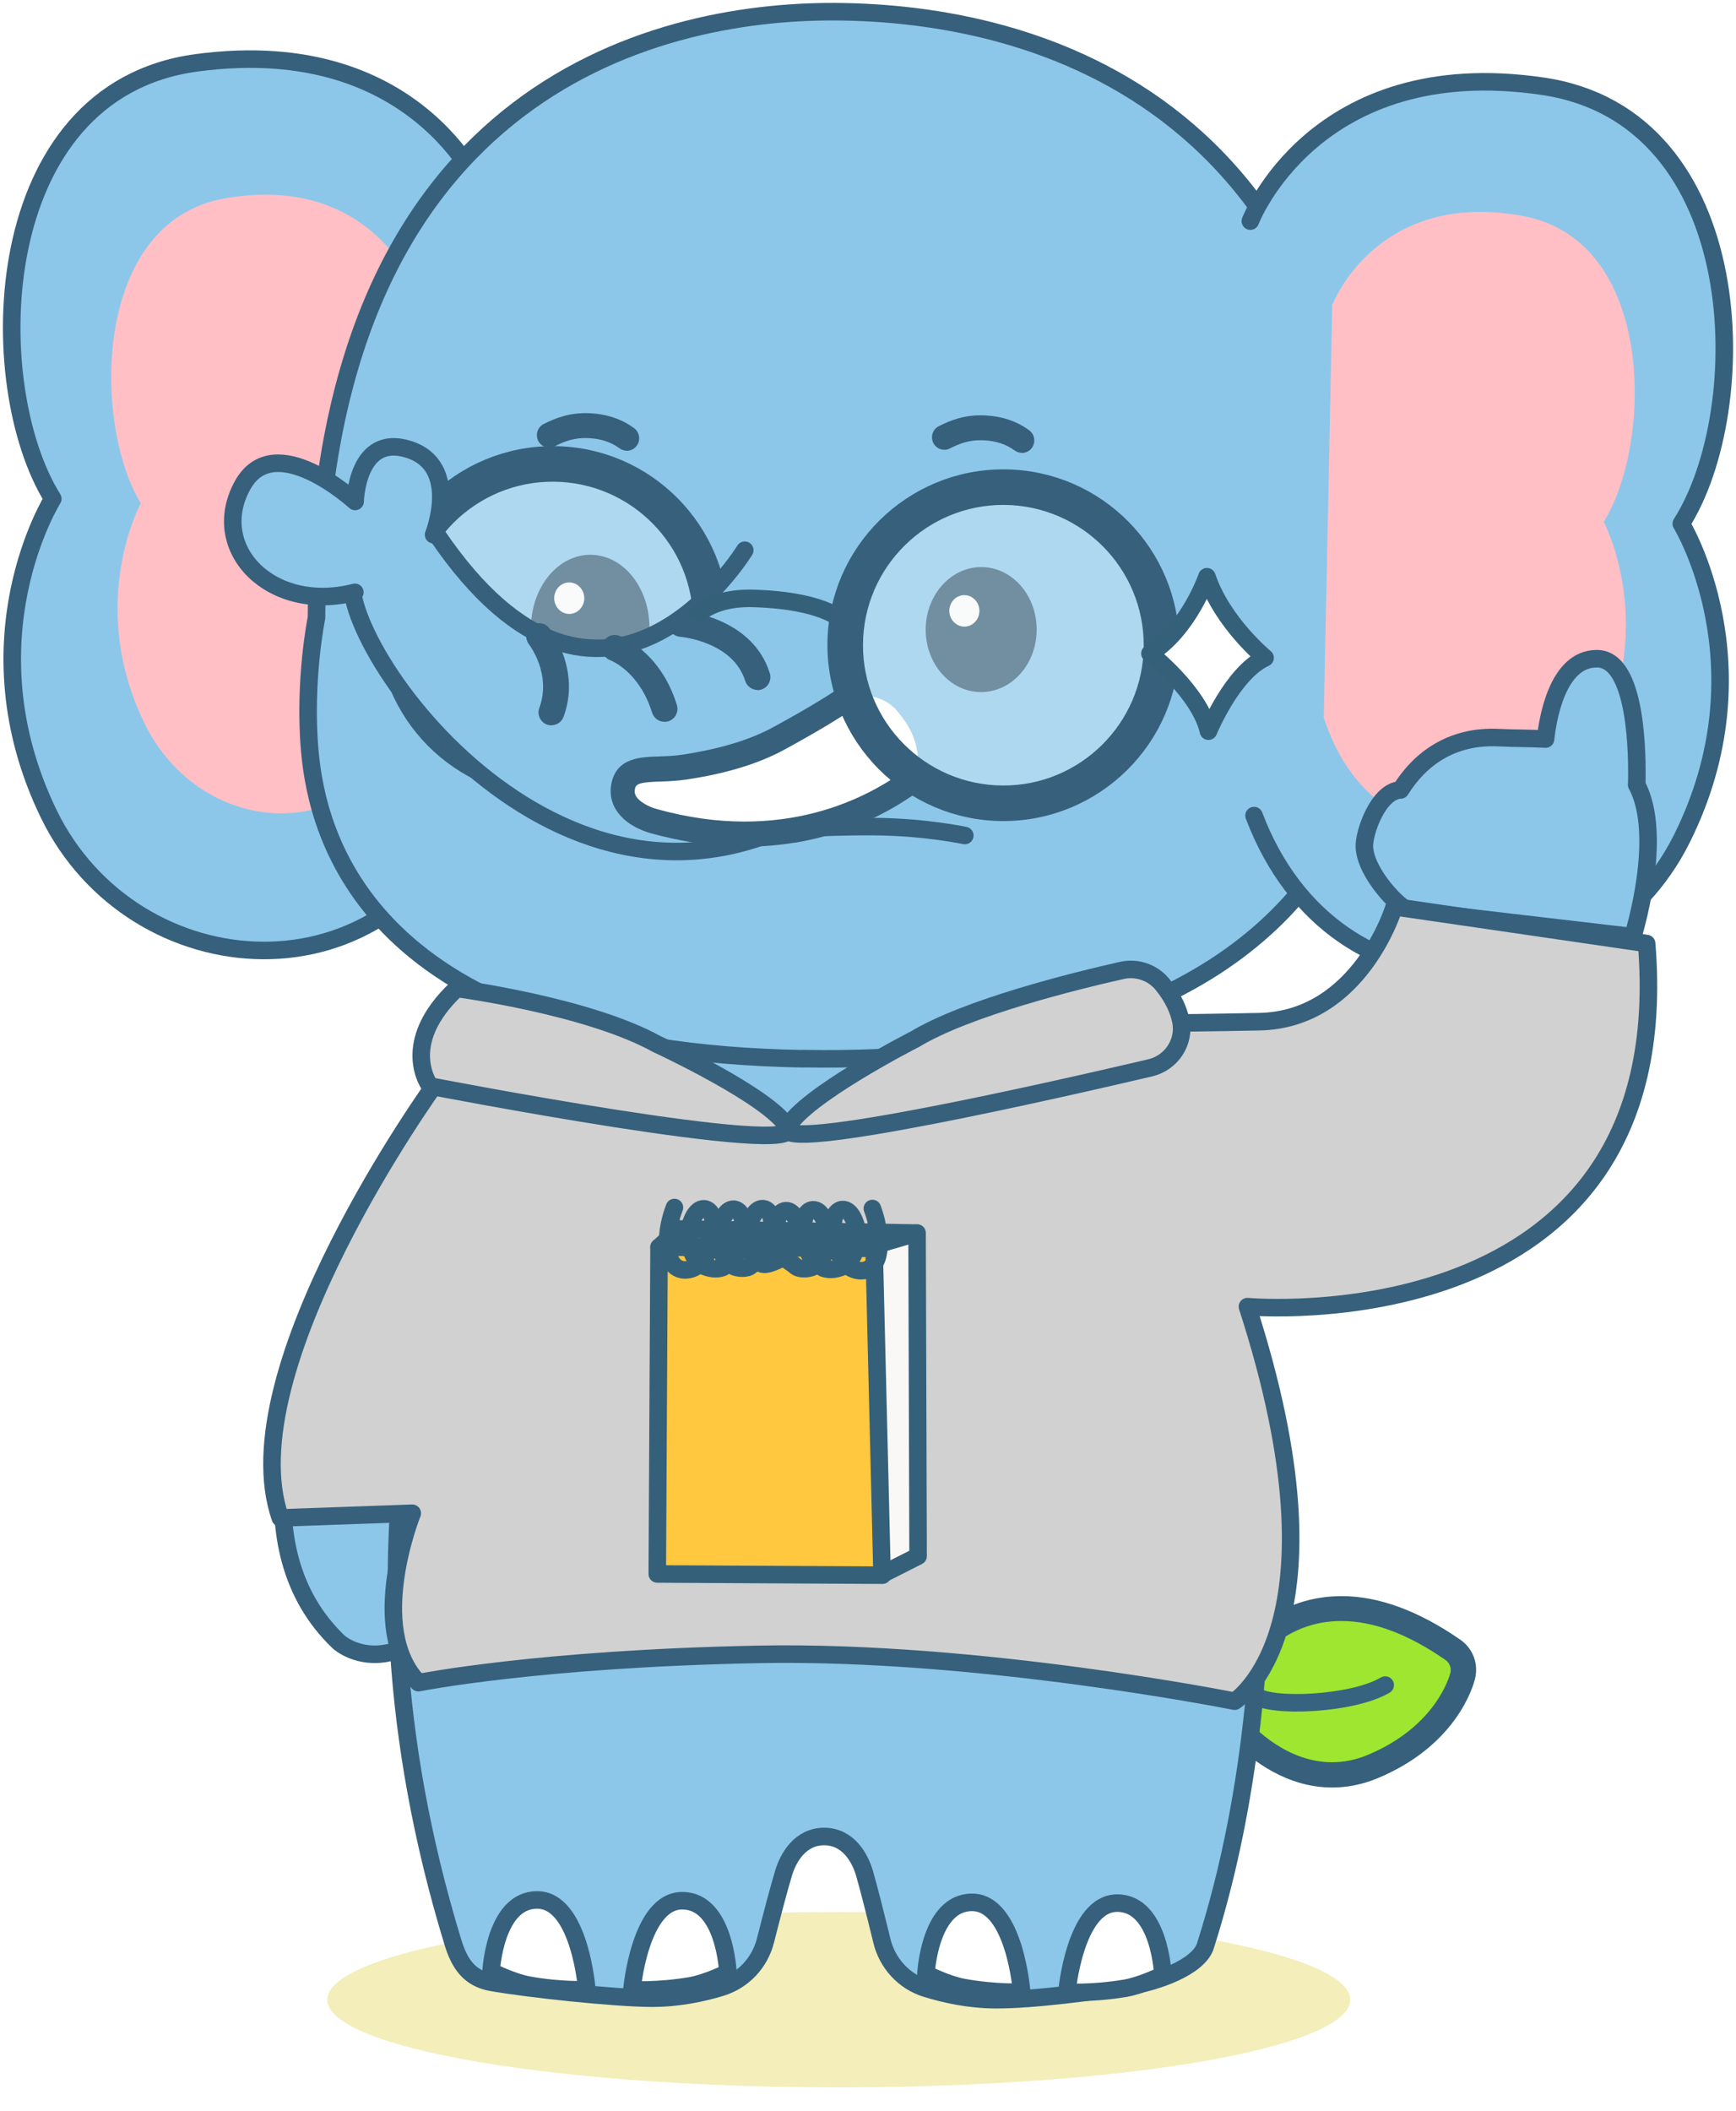
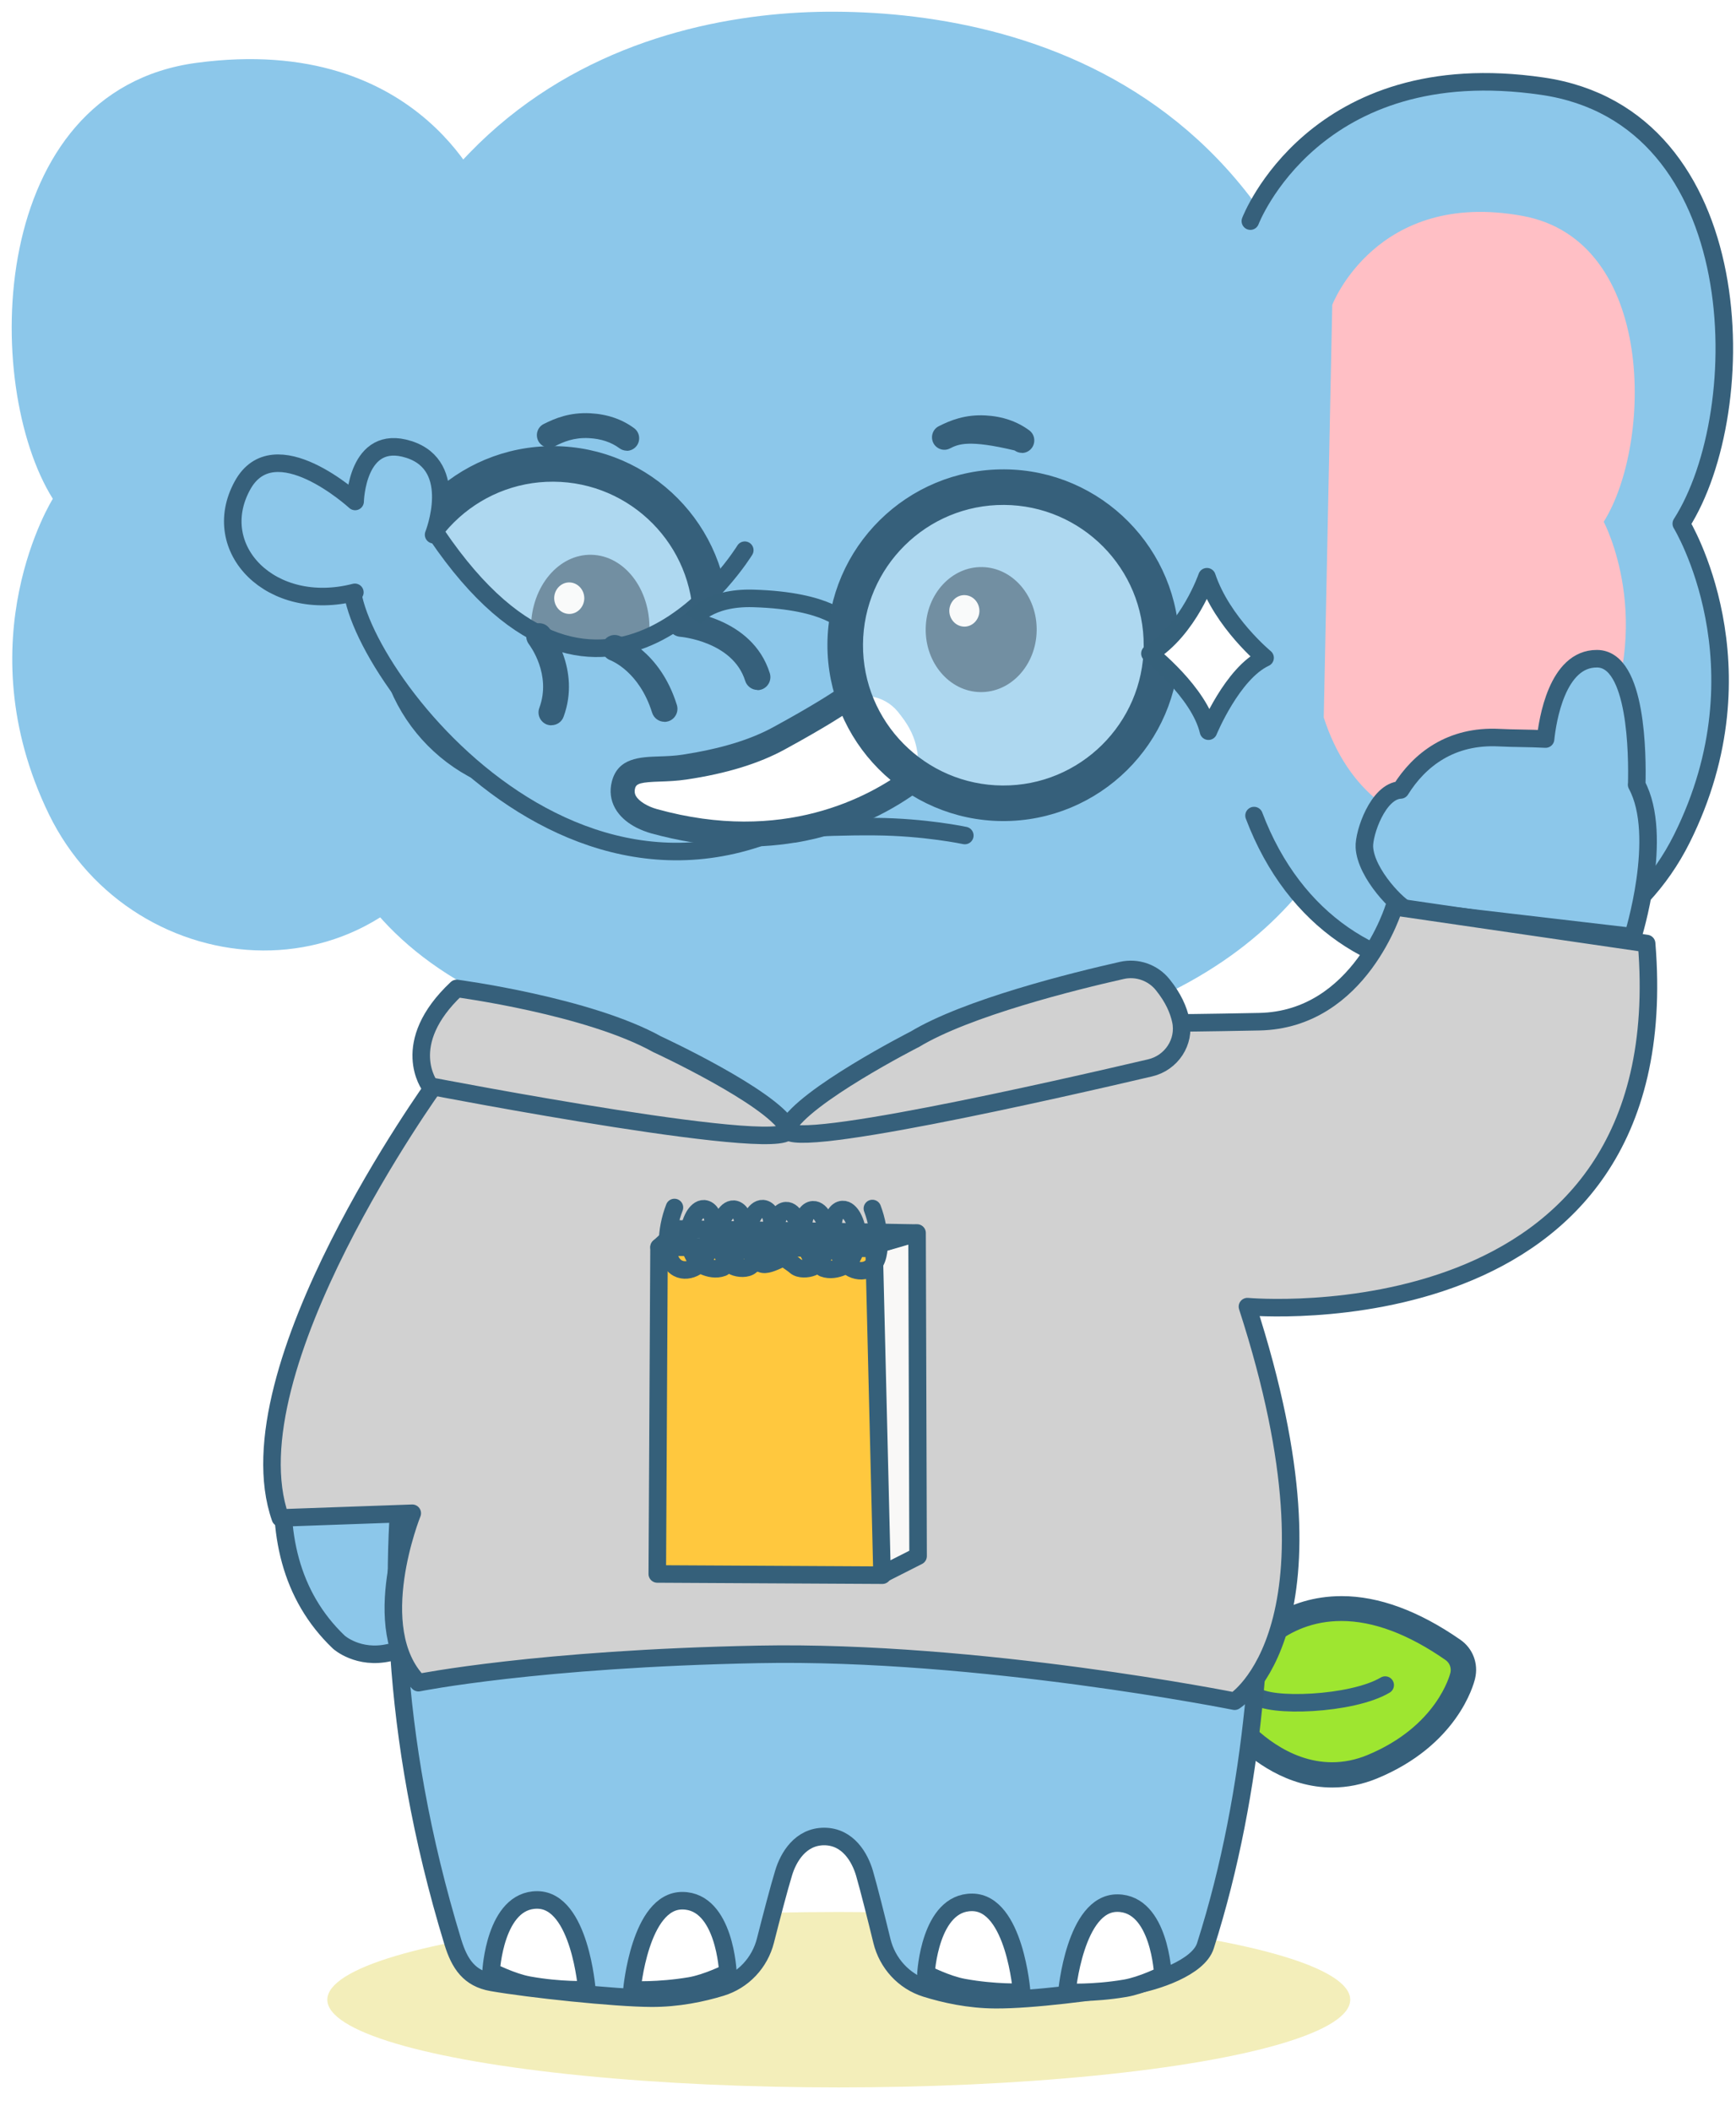
<svg xmlns="http://www.w3.org/2000/svg" width="297" height="361" viewBox="0 0 297 361" fill="none">
  <g filter="url(#filter0_f_53_1152)">
    <ellipse cx="143.5" cy="342" rx="87.5" ry="15" fill="#F3EEBA" />
  </g>
  <path d="M227.905 303.539C220.324 303.539 214.567 298.59 211.831 295.682C210.636 295.834 209.463 295.92 208.29 295.92C195.279 295.92 187.741 286.283 187.415 285.871C186.264 284.373 186.264 282.289 187.415 280.77L191.325 275.734C192.107 274.714 193.345 274.128 194.627 274.128C194.67 274.128 194.844 274.128 194.888 274.128C196.343 274.236 197.581 275.018 198.276 276.255C198.428 276.537 202.164 282.897 211.831 284.872C214.307 281.161 219.868 275.061 229.512 275.061C235.399 275.061 241.807 277.427 248.562 282.116C249.974 283.092 250.647 284.807 250.235 286.5C249.974 287.564 247.433 296.897 234.704 302.128C232.488 303.04 230.185 303.517 227.883 303.517L227.905 303.539Z" fill="#9EE630" />
  <path d="M194.627 276.276C194.627 276.276 194.735 276.276 194.779 276.276C195.452 276.32 196.06 276.71 196.386 277.318C196.582 277.665 201.165 285.479 212.873 287.259C214.632 284.22 219.737 277.231 229.49 277.231C234.942 277.231 240.938 279.467 247.324 283.917C247.997 284.394 248.323 285.241 248.149 286.044C248.062 286.413 245.847 295.247 233.9 300.174C231.945 300.977 229.925 301.39 227.905 301.39C220.345 301.39 214.698 295.768 212.656 293.38C211.2 293.641 209.723 293.771 208.29 293.771C196.364 293.771 189.413 284.958 189.131 284.568C188.566 283.83 188.566 282.81 189.131 282.093L193.041 277.058C193.432 276.558 194.018 276.276 194.648 276.276M194.648 271.979C192.715 271.979 190.847 272.89 189.652 274.431L185.742 279.467C183.983 281.746 183.983 284.915 185.742 287.194C186.09 287.628 194.257 298.069 208.311 298.069C209.224 298.069 210.136 298.025 211.048 297.938C214.263 301.129 220.193 305.709 227.926 305.709C230.511 305.709 233.074 305.188 235.572 304.168C249.279 298.524 252.103 288.214 252.363 287.064C252.971 284.503 251.972 281.898 249.822 280.422C242.719 275.495 235.876 272.977 229.555 272.977C219.933 272.977 214.024 278.447 210.961 282.506C203.337 280.465 200.296 275.451 200.166 275.213C199.145 273.389 197.255 272.196 195.148 272.044C194.931 272.044 194.8 272.044 194.67 272.044L194.648 271.979Z" fill="#36607B" />
  <path d="M214.761 289.928C216.933 292.077 231.292 291.577 236.983 288.191" stroke="#36637F" stroke-width="3" stroke-linecap="round" stroke-linejoin="round" />
  <path d="M78.155 212.72C78.155 212.72 55.391 259.865 77.482 332.166C78.633 335.9 80.305 338.374 84.172 339.047C90.537 340.154 105.134 341.717 111.433 341.738C115.973 341.76 120.143 340.87 123.358 339.893C127.138 338.743 130.005 335.683 130.961 331.862C131.96 327.934 133.263 322.941 134.067 320.315C134.871 317.645 136.934 314.085 141.018 314.085C145.102 314.107 147.122 317.71 147.904 320.38C148.664 323.006 149.924 328.02 150.88 331.949C151.814 335.769 154.638 338.873 158.395 340.045C161.589 341.044 165.759 341.977 170.299 341.999C176.598 342.042 187.459 340.61 193.845 339.568C197.712 338.938 205.054 336.507 206.227 332.774C223.496 278.64 212.179 218.038 212.179 218.038C297.415 226.004 246.629 145.238 236.333 164.773C226.037 184.286 190.109 174.649 190.109 174.649L89.298 170.438C89.298 170.438 24.459 248.882 57.975 280.854C57.975 280.854 61.299 283.85 66.599 282.634" fill="#8CC7EA" />
  <path d="M78.155 212.72C78.155 212.72 55.391 259.865 77.482 332.166C78.633 335.9 80.305 338.374 84.172 339.047C90.537 340.154 105.134 341.717 111.433 341.738C115.973 341.76 120.143 340.87 123.358 339.893C127.138 338.743 130.005 335.683 130.961 331.862C131.96 327.934 133.263 322.941 134.067 320.315C134.871 317.645 136.934 314.085 141.018 314.085C145.102 314.107 147.122 317.71 147.904 320.38C148.664 323.006 149.924 328.02 150.88 331.949C151.814 335.769 154.638 338.873 158.395 340.045C161.589 341.044 165.759 341.977 170.299 341.999C176.598 342.042 187.459 340.61 193.845 339.568C197.712 338.938 205.054 336.507 206.227 332.774C223.496 278.64 212.179 218.038 212.179 218.038C297.415 226.004 246.629 145.238 236.333 164.773C226.037 184.286 190.109 174.649 190.109 174.649L89.298 170.438C89.298 170.438 24.459 248.882 57.975 280.854C57.975 280.854 61.299 283.85 66.599 282.634" stroke="#36607B" stroke-width="3" stroke-linecap="round" stroke-linejoin="round" />
  <path d="M84.019 337.136C84.019 337.136 84.649 324.894 91.926 324.938C99.224 324.981 100.397 340.283 100.397 340.283C100.397 340.283 95.966 340.501 90.449 339.502C87.56 338.981 84.019 337.158 84.019 337.158" fill="white" />
  <path d="M84.019 337.136C84.019 337.136 84.649 324.894 91.926 324.938C99.224 324.981 100.397 340.283 100.397 340.283C100.397 340.283 95.966 340.501 90.449 339.502C87.56 338.981 84.019 337.158 84.019 337.158" stroke="#36607B" stroke-width="3" stroke-linecap="round" stroke-linejoin="round" />
  <path d="M124.53 337.354C124.53 337.354 124.03 325.112 116.753 325.068C109.476 325.025 108.108 340.306 108.108 340.306C108.108 340.306 112.539 340.566 118.078 339.633C120.989 339.134 124.53 337.354 124.53 337.354Z" fill="white" stroke="#36607B" stroke-width="3" stroke-linecap="round" stroke-linejoin="round" />
  <path d="M158.415 337.549C158.415 337.549 159.045 325.307 166.322 325.351C173.62 325.394 174.793 340.697 174.793 340.697C174.793 340.697 170.362 340.914 164.845 339.915C161.956 339.394 158.415 337.571 158.415 337.571" fill="white" />
  <path d="M158.415 337.549C158.415 337.549 159.045 325.307 166.322 325.351C173.62 325.394 174.793 340.697 174.793 340.697C174.793 340.697 170.362 340.914 164.845 339.915C161.956 339.394 158.415 337.571 158.415 337.571" stroke="#36607B" stroke-width="3" stroke-linecap="round" stroke-linejoin="round" />
  <path d="M198.95 337.764C198.95 337.764 198.45 325.522 191.173 325.479C183.896 325.435 182.528 340.716 182.528 340.716C182.528 340.716 186.959 340.976 192.498 340.043C195.409 339.544 198.95 337.764 198.95 337.764Z" fill="white" stroke="#36607B" stroke-width="3" stroke-linecap="round" stroke-linejoin="round" />
  <path d="M251.972 141.936C251.972 141.936 249.626 150.987 268.632 151.096C287.661 151.204 280.102 137.183 280.102 137.183" fill="#8CC7EA" />
  <path d="M251.972 141.936C251.972 141.936 249.626 150.987 268.632 151.096C287.661 151.204 280.102 137.183 280.102 137.183" stroke="#36607B" stroke-width="3" stroke-miterlimit="10" />
  <path d="M251.972 141.936C251.972 141.936 249.626 150.987 268.632 151.096C287.661 151.204 280.102 137.183 280.102 137.183" fill="#8CC7EA" />
  <path d="M251.972 141.936C251.972 141.936 249.626 150.987 268.632 151.096C287.661 151.204 280.102 137.183 280.102 137.183" stroke="#36607B" stroke-width="3" stroke-linecap="round" stroke-linejoin="round" />
  <path d="M83.324 34.386C83.324 34.386 72.702 5.496 33.602 10.749C-2.217 15.567 -3.129 65.838 9.035 85.308C9.035 85.308 -6.105 109.401 8.34 139.202C22.806 168.983 67.184 172.759 81.564 136.033" fill="#8CC7EA" />
-   <path d="M83.324 34.386C83.324 34.386 72.702 5.496 33.602 10.749C-2.217 15.567 -3.129 65.838 9.035 85.308C9.035 85.308 -6.105 109.401 8.34 139.202C22.806 168.983 67.184 172.759 81.564 136.033" stroke="#36607B" stroke-width="3" stroke-linecap="round" stroke-linejoin="round" />
-   <path d="M70.943 49.473C70.943 49.473 63.601 29.591 38.556 33.91C15.617 37.86 15.921 72.763 24.089 86.069C24.089 86.069 14.792 103.042 24.61 123.489C34.428 143.936 63.036 145.802 71.616 120.081" fill="#FFBFC5" />
  <path d="M137.324 181.051C204.336 182.245 226.406 153.811 232.879 133.472C237.723 118.278 234.16 107.512 234.16 107.512C234.638 16.978 176.771 2.175 142.907 2.002C111.41 1.828 54.629 16.002 54.151 105.624C54.151 105.624 51.936 116.434 53 128.437C54.26 142.545 62.536 179.749 137.324 181.073" fill="#8CC7EA" />
-   <path d="M137.324 181.051C204.336 182.245 226.406 153.811 232.879 133.472C237.723 118.278 234.16 107.512 234.16 107.512C234.638 16.978 176.771 2.175 142.907 2.002C111.41 1.828 54.629 16.002 54.151 105.624C54.151 105.624 51.936 116.434 53 128.437C54.26 142.545 62.536 179.749 137.324 181.073" stroke="#36607B" stroke-width="3" stroke-linecap="round" stroke-linejoin="round" />
  <path d="M177.357 107.88C177.248 113.784 172.904 118.473 167.669 118.364C162.434 118.256 158.263 113.372 158.372 107.468C158.48 101.564 162.825 96.876 168.06 96.984C173.295 97.093 177.465 101.977 177.357 107.88Z" fill="#36607B" />
-   <path d="M174.838 77.45C174.403 77.45 173.969 77.32 173.578 77.037C172.188 75.996 170.428 75.41 168.343 75.301C165.736 75.171 163.977 75.952 162.522 76.69C161.479 77.233 160.197 76.799 159.676 75.757C159.155 74.693 159.567 73.413 160.61 72.892C162.587 71.893 165.085 70.873 168.56 71.047C171.493 71.199 174.012 72.067 176.098 73.608C177.032 74.303 177.227 75.648 176.532 76.603C176.119 77.168 175.468 77.472 174.816 77.472" fill="#36607B" />
+   <path d="M174.838 77.45C174.403 77.45 173.969 77.32 173.578 77.037C165.736 75.171 163.977 75.952 162.522 76.69C161.479 77.233 160.197 76.799 159.676 75.757C159.155 74.693 159.567 73.413 160.61 72.892C162.587 71.893 165.085 70.873 168.56 71.047C171.493 71.199 174.012 72.067 176.098 73.608C177.032 74.303 177.227 75.648 176.532 76.603C176.119 77.168 175.468 77.472 174.816 77.472" fill="#36607B" />
  <path d="M167.56 104.582C167.495 106.058 166.301 107.23 164.889 107.165C163.477 107.1 162.369 105.863 162.412 104.365C162.478 102.889 163.672 101.717 165.084 101.782C166.496 101.847 167.604 103.084 167.56 104.582Z" fill="#F7F8F8" />
  <path d="M111.105 107.645C110.975 114.569 106.348 120.061 100.744 119.93C95.14 119.8 90.708 114.092 90.839 107.168C90.969 100.243 95.596 94.752 101.2 94.882C106.804 95.012 111.236 100.721 111.105 107.645Z" fill="#36607B" />
  <path d="M107.239 77.08C106.805 77.08 106.37 76.95 105.979 76.667C104.589 75.626 102.83 75.04 100.744 74.931C98.138 74.801 96.378 75.582 94.923 76.32C93.88 76.863 92.599 76.429 92.077 75.387C91.556 74.323 91.969 73.043 93.011 72.522C94.988 71.523 97.486 70.503 100.962 70.677C103.894 70.829 106.414 71.697 108.499 73.238C109.433 73.933 109.629 75.278 108.934 76.233C108.521 76.798 107.869 77.102 107.217 77.102" fill="#36607B" />
  <path d="M99.962 102.412C99.897 103.888 98.702 105.06 97.29 104.995C95.879 104.93 94.771 103.693 94.814 102.195C94.879 100.719 96.074 99.547 97.486 99.612C98.898 99.677 100.006 100.914 99.962 102.412Z" fill="#F7F8F8" />
  <path d="M213.915 37.815C213.915 37.815 224.863 9.033 263.897 14.742C299.651 19.951 300.02 70.221 287.639 89.561C287.639 89.561 302.518 113.828 287.726 143.456C272.933 173.084 228.512 176.361 214.545 139.484" fill="#8CC7EA" />
  <path d="M213.915 37.815C213.915 37.815 224.863 9.033 263.897 14.742C299.651 19.951 300.02 70.221 287.639 89.561C287.639 89.561 302.518 113.828 287.726 143.456C272.933 173.084 228.512 176.361 214.545 139.484" stroke="#36607B" stroke-width="3" stroke-linecap="round" stroke-linejoin="round" />
  <path d="M227.927 52.143C227.927 52.143 235.486 32.347 260.488 36.927C283.382 41.116 282.687 76.019 274.368 89.237C274.368 89.237 283.491 106.32 273.434 126.636C263.398 146.974 234.769 148.515 226.471 122.707" fill="#FFBFC5" />
  <path d="M130.96 142.133C130.96 142.133 139.67 141.287 149.706 141.373C158.286 141.439 165.063 142.893 165.063 142.893" fill="#8CC7EA" />
  <path d="M130.96 142.133C130.96 142.133 139.67 141.287 149.706 141.373C158.286 141.439 165.063 142.893 165.063 142.893" stroke="#36607B" stroke-width="3" stroke-linecap="round" stroke-linejoin="round" />
  <g opacity="0.3">
    <path d="M121.619 106.515C121.532 121.448 109.368 133.495 94.423 133.408C79.478 133.321 67.423 121.166 67.51 106.233C67.597 91.299 79.783 79.252 94.706 79.339C109.65 79.426 121.706 91.581 121.619 106.515Z" fill="white" />
  </g>
  <path d="M94.402 134.95C78.632 134.863 65.881 121.97 65.968 106.212C66.055 90.454 78.958 77.712 94.728 77.799C110.498 77.886 123.249 90.779 123.162 106.537C123.075 122.296 110.172 135.037 94.402 134.95ZM94.706 80.882C80.63 80.795 69.14 92.168 69.053 106.234C68.966 120.299 80.348 131.781 94.424 131.868C108.5 131.955 119.99 120.581 120.077 106.516C120.164 92.451 108.782 80.968 94.706 80.882Z" fill="#36607B" stroke="#36607B" stroke-width="3" stroke-miterlimit="10" />
  <path d="M127.419 94.1C127.419 94.1 103.286 133.561 74.722 91.43C73.766 90.041 71.942 89.629 70.508 90.497L61.515 95.75C60.103 96.596 60.103 98.289 60.169 99.961C60.69 115.545 103.677 171.546 149.641 131.434" fill="#8CC7EA" />
  <path d="M127.419 94.1C127.419 94.1 103.286 133.561 74.722 91.43C73.766 90.041 71.942 89.629 70.508 90.497L61.515 95.75C60.103 96.596 60.103 98.289 60.169 99.961C60.69 115.545 103.677 171.546 149.641 131.434" stroke="#36607B" stroke-width="3" stroke-linecap="round" stroke-linejoin="round" />
  <path d="M116.515 106.667C116.515 106.667 127.007 107.448 129.592 115.762L116.515 106.667Z" fill="#8CC7EA" />
  <path d="M116.515 106.667C116.515 106.667 127.007 107.448 129.592 115.762" stroke="#36607B" stroke-width="3" stroke-miterlimit="10" />
  <path d="M129.592 117.998C128.658 117.998 127.789 117.39 127.485 116.435C125.378 109.685 116.428 108.903 116.342 108.903C115.125 108.795 114.213 107.731 114.3 106.516C114.387 105.3 115.451 104.367 116.667 104.475C117.167 104.519 128.68 105.496 131.699 115.133C132.068 116.305 131.416 117.564 130.243 117.933C130.026 117.998 129.787 118.041 129.57 118.041" fill="#36607B" />
  <path d="M105.154 110.811C105.154 110.811 111.084 112.894 113.669 121.208L105.154 110.811Z" fill="#8CC7EA" />
  <path d="M105.154 110.811C105.154 110.811 111.084 112.894 113.669 121.208" stroke="#36607B" stroke-width="3" stroke-miterlimit="10" />
  <path d="M113.669 123.443C112.735 123.443 111.866 122.836 111.562 121.881C109.368 114.848 104.611 113.003 104.416 112.916C103.286 112.482 102.678 111.223 103.091 110.073C103.503 108.922 104.741 108.315 105.893 108.727C106.175 108.835 112.909 111.267 115.798 120.557C116.167 121.729 115.515 122.988 114.342 123.357C114.125 123.422 113.886 123.465 113.669 123.465" fill="#36607B" />
-   <path d="M92.23 108.816C92.23 108.816 96.921 114.807 94.337 121.818L92.23 108.816Z" fill="#8CC7EA" />
  <path d="M92.23 108.816C92.23 108.816 96.921 114.807 94.337 121.818" stroke="#36607B" stroke-width="3" stroke-miterlimit="10" />
  <path d="M94.337 124.052C94.076 124.052 93.838 124.009 93.577 123.922C92.426 123.488 91.839 122.207 92.274 121.057C94.381 115.326 90.644 110.399 90.492 110.182C89.754 109.205 89.906 107.816 90.883 107.057C91.839 106.297 93.229 106.471 93.968 107.426C94.185 107.708 99.398 114.48 96.422 122.576C96.097 123.488 95.249 124.03 94.337 124.03" fill="#36607B" />
  <path d="M74.18 91.45C74.18 91.45 78.872 79.707 69.944 76.864C61.017 74.02 60.756 85.763 60.756 85.763C60.756 85.763 46.919 73.066 41.467 83.05C35.559 93.859 46.398 104.994 60.712 101.304" fill="#8CC7EA" />
  <path d="M74.18 91.45C74.18 91.45 78.872 79.707 69.944 76.864C61.017 74.02 60.756 85.763 60.756 85.763C60.756 85.763 46.919 73.066 41.467 83.05C35.559 93.859 46.398 104.994 60.712 101.304" stroke="#36607B" stroke-width="3" stroke-linecap="round" stroke-linejoin="round" />
  <path d="M118.599 105.861C118.599 105.861 121.184 102.106 128.895 102.345C141.95 102.736 144.709 106.643 144.709 106.643" stroke="#35607A" stroke-width="3" stroke-miterlimit="10" />
  <path d="M156.94 128.526C157.265 130.87 156.288 133.171 154.42 134.538C147.99 139.248 133.98 146.585 111.91 140.442C109.412 139.747 105.785 137.75 106.675 134.234C107.588 130.653 112.041 131.955 117.123 131.174C122.988 130.262 128.593 128.808 133.284 126.246C138.367 123.468 141.647 121.515 143.733 120.212C146.947 118.194 151.183 118.758 153.616 121.732C153.964 122.166 154.333 122.643 154.702 123.164C156.092 125.139 156.701 126.984 156.918 128.526" fill="white" />
  <path d="M136.021 144.105C129.07 145.255 120.838 145.125 111.389 142.52C110.064 142.151 106.784 141.001 105.241 138.244C104.46 136.855 104.264 135.271 104.677 133.664C105.719 129.606 109.477 129.475 112.801 129.367C114.082 129.323 115.429 129.28 116.798 129.063C123.227 128.064 128.31 126.545 132.307 124.353C139.193 120.598 142.169 118.622 143.95 117.429C144.124 117.32 144.276 117.212 144.428 117.103C145.514 116.387 146.991 116.886 147.447 118.167V118.21C147.816 119.165 147.49 120.229 146.665 120.75C146.513 120.836 146.383 120.945 146.209 121.053C144.362 122.291 141.3 124.331 134.262 128.173C129.852 130.582 124.313 132.297 117.449 133.317C115.842 133.556 114.321 133.621 112.974 133.664C109.629 133.773 108.869 133.99 108.652 134.815C108.521 135.314 108.565 135.705 108.782 136.117C109.282 137.007 110.737 137.919 112.388 138.375C133.936 144.365 148.685 136.356 155.245 131.407C156.136 130.734 157.374 130.93 158.069 131.819C158.829 132.796 158.655 134.185 157.678 134.923C153.442 138.114 146.1 142.455 136 144.127" fill="#36607B" />
  <g opacity="0.3">
    <path d="M198.732 110.487C198.645 125.421 186.48 137.467 171.536 137.381C156.591 137.294 144.536 125.139 144.623 110.205C144.709 95.272 156.895 83.225 171.818 83.312C186.763 83.399 198.797 95.554 198.732 110.487Z" fill="white" />
  </g>
  <path d="M171.514 138.923C155.744 138.836 142.994 125.943 143.059 110.185C143.146 94.426 156.048 81.685 171.819 81.772C187.589 81.859 200.339 94.752 200.252 110.51C200.166 126.268 187.263 139.01 171.493 138.923M171.797 84.854C157.721 84.767 146.23 96.141 146.143 110.206C146.056 124.271 157.439 135.754 171.514 135.841C185.59 135.927 197.081 124.554 197.168 110.488C197.255 96.423 185.873 84.941 171.797 84.854Z" fill="#36607B" />
  <path d="M171.514 138.923C155.744 138.836 142.994 125.943 143.059 110.185C143.146 94.426 156.048 81.685 171.819 81.772C187.589 81.859 200.339 94.752 200.252 110.51C200.166 126.268 187.263 139.01 171.493 138.923M171.797 84.854C157.721 84.767 146.23 96.141 146.143 110.206C146.056 124.271 157.439 135.754 171.514 135.841C185.59 135.927 197.081 124.554 197.168 110.488C197.255 96.423 185.873 84.941 171.797 84.854Z" stroke="#36607B" stroke-width="3" stroke-miterlimit="10" />
  <path d="M196.733 111.766C196.733 111.766 205.183 118.386 206.747 125.05C206.747 125.05 210.831 115.108 216.435 112.504C216.435 112.504 209.115 106.47 206.486 98.634C206.486 98.634 203.38 107.663 196.733 111.766Z" fill="white" />
  <path d="M196.733 111.766C196.733 111.766 205.183 118.386 206.747 125.05C206.747 125.05 210.831 115.108 216.435 112.504C216.435 112.504 209.115 106.47 206.486 98.634C206.486 98.634 203.38 107.663 196.733 111.766Z" stroke="#35607A" stroke-width="3" stroke-linecap="round" stroke-linejoin="round" />
  <path d="M280.016 134.168C280.147 129.284 280.081 112.679 273.217 112.657C266.375 112.614 264.746 123.25 264.42 126.397C261.64 126.245 258.903 126.288 256.492 126.158C248.237 125.724 242.828 129.935 239.614 135.101C235.747 135.275 233.293 142.524 233.423 144.89C233.662 149.47 239.418 155.287 240.96 155.7L279.343 160.193C279.343 160.193 284.773 142.98 279.995 134.189" fill="#8CC7EA" />
  <path d="M280.016 134.168C280.147 129.284 280.081 112.679 273.217 112.657C266.375 112.614 264.746 123.25 264.42 126.397C261.64 126.245 258.903 126.288 256.492 126.158C248.237 125.724 242.828 129.935 239.614 135.101C235.747 135.275 233.293 142.524 233.423 144.89C233.662 149.47 239.418 155.287 240.96 155.7L279.343 160.193C279.343 160.193 284.773 142.98 279.995 134.189" stroke="#36607B" stroke-width="3" stroke-linecap="round" stroke-linejoin="round" />
  <path d="M74.484 185.372C74.484 185.372 39.077 234.297 47.961 259.605L70.53 258.802C70.53 258.802 62.58 278.511 71.594 287.779C71.594 287.779 91.991 283.677 129.766 282.939C167.54 282.201 211.222 290.948 211.222 290.948C211.222 290.948 231.25 278.533 213.416 223.466C213.416 223.466 287.379 230.173 281.71 161.366L238.527 155.071C238.527 155.071 232.749 174.411 215.415 174.737C198.059 175.084 191.499 174.975 191.499 174.975L135.609 192.492L74.505 185.372H74.484Z" fill="#D1D1D1" stroke="#36607B" stroke-width="3" stroke-linecap="round" stroke-linejoin="round" />
  <path d="M112.54 178.642C112.54 178.642 131.764 187.541 134.805 192.859C137.846 198.177 73.571 185.739 73.571 185.739C73.571 185.739 68.054 178.511 78.133 169.048C78.133 169.048 100.68 172.022 112.518 178.642" fill="#D1D1D1" />
  <path d="M112.54 178.642C112.54 178.642 131.764 187.541 134.805 192.859C137.846 198.177 73.571 185.739 73.571 185.739C73.571 185.739 68.054 178.511 78.133 169.048C78.133 169.048 100.68 172.022 112.518 178.642" stroke="#36607B" stroke-width="3" stroke-linecap="round" stroke-linejoin="round" />
  <path d="M156.396 177.795C156.396 177.795 137.52 187.432 134.696 192.858C132.285 197.482 181.832 186.13 196.755 182.635C200.404 181.788 202.794 178.207 202.012 174.539C201.621 172.715 200.73 170.653 198.927 168.418C197.255 166.334 194.539 165.379 191.933 165.965C183.918 167.767 165.367 172.346 156.418 177.795" fill="#D1D1D1" />
  <path d="M156.396 177.795C156.396 177.795 137.52 187.432 134.696 192.858C132.285 197.482 181.832 186.13 196.755 182.635C200.404 181.788 202.794 178.207 202.012 174.539C201.621 172.715 200.73 170.653 198.927 168.418C197.255 166.334 194.539 165.379 191.933 165.965C183.918 167.767 165.367 172.346 156.418 177.795" stroke="#36607B" stroke-width="3" stroke-linecap="round" stroke-linejoin="round" />
  <path d="M112.751 213.295L112.449 269.187L150.961 269.395L151.264 213.504L112.751 213.295Z" fill="#FFC83E" />
  <path d="M112.751 213.295L112.449 269.187L150.961 269.395L151.264 213.504L112.751 213.295Z" stroke="#35607A" stroke-width="3" stroke-linecap="round" stroke-linejoin="round" />
  <path d="M149.532 212.999L150.9 269.26L157.069 266.135L156.895 210.872L149.532 212.999Z" fill="#F9F8F7" />
  <path d="M149.532 212.999L150.9 269.26L157.069 266.135L156.895 210.872L149.532 212.999Z" stroke="#35607A" stroke-width="3" stroke-linecap="round" stroke-linejoin="round" />
  <path d="M156.418 210.877L116.145 210.183L112.757 213.308L149.532 213.004L156.418 210.877Z" fill="#F9F8F7" />
  <path d="M156.418 210.877L116.145 210.183L112.757 213.308L149.532 213.004L156.418 210.877Z" stroke="#35607A" stroke-width="3" stroke-linecap="round" stroke-linejoin="round" />
  <path d="M115.386 206.513C114.626 208.466 114.213 210.55 114.191 212.655C114.191 214.262 114.539 216.128 115.951 216.888C116.907 217.409 118.123 217.235 119.057 216.649C119.969 216.085 120.643 215.152 121.099 214.175C121.859 212.569 122.185 210.767 122.033 208.987C121.99 208.488 121.903 207.989 121.642 207.555C121.403 207.12 120.969 206.773 120.469 206.73C119.709 206.686 119.122 207.338 118.731 207.989C117.602 210.007 117.537 212.569 118.601 214.631C119.014 215.434 119.622 216.193 120.447 216.541C121.273 216.91 122.489 217.214 123.64 216.779C124.553 216.215 125.704 215.217 126.16 214.24C126.92 212.634 127.246 210.832 127.094 209.052C127.051 208.553 126.964 208.054 126.725 207.62C126.486 207.186 126.03 206.838 125.552 206.795C124.792 206.751 124.205 207.403 123.836 208.054C122.706 210.072 122.641 212.634 123.706 214.696C124.118 215.499 124.726 216.259 125.552 216.606C126.377 216.975 127.789 217.062 128.463 216.454C129.288 215.738 130.678 215.13 131.134 214.153C131.895 212.547 132.221 210.745 132.068 208.965C132.025 208.466 131.938 207.967 131.699 207.533C131.46 207.099 131.026 206.751 130.526 206.708C129.766 206.665 129.179 207.316 128.81 207.967C127.681 209.986 127.615 212.547 128.68 214.609" stroke="#35607A" stroke-width="3" stroke-linecap="round" stroke-linejoin="round" />
  <path d="M149.249 206.685C149.988 208.638 150.379 210.744 150.379 212.827C150.379 214.433 149.988 216.3 148.554 217.038C147.599 217.537 146.36 217.364 145.448 216.778C144.536 216.192 143.884 215.258 143.428 214.282C142.689 212.675 142.364 210.852 142.559 209.094C142.603 208.595 142.711 208.095 142.95 207.661C143.211 207.227 143.645 206.88 144.145 206.858C144.905 206.815 145.492 207.488 145.861 208.139C146.969 210.157 146.99 212.74 145.926 214.781C145.513 215.584 144.905 216.322 144.058 216.669C143.232 217.016 142.016 217.32 140.865 216.886C139.952 216.3 138.823 215.302 138.367 214.325C137.628 212.719 137.302 210.895 137.498 209.137C137.541 208.638 137.65 208.139 137.889 207.705C138.15 207.271 138.584 206.923 139.084 206.902C139.844 206.858 140.43 207.531 140.8 208.182C141.907 210.201 141.929 212.784 140.865 214.824C140.452 215.627 139.844 216.365 138.997 216.713C138.171 217.06 136.759 217.147 136.086 216.539C135.282 215.823 133.892 215.193 133.436 214.195C132.676 212.588 132.676 211.069 132.871 209.289C132.915 208.79 133.023 208.291 133.262 207.857C133.523 207.423 133.957 207.075 134.457 207.054C135.217 207.01 135.782 207.705 136.173 208.334C137.563 210.592 134.913 214.781 133.088 215.519C132.241 215.866 131.068 216.474 130.243 216.127C129.417 215.758 128.809 215.02 128.396 214.216" stroke="#35607A" stroke-width="3" stroke-linecap="round" stroke-linejoin="round" />
  <defs>
    <filter id="filter0_f_53_1152" x="52" y="323" width="183" height="38" filterUnits="userSpaceOnUse" color-interpolation-filters="sRGB">
      <feFlood flood-opacity="0" result="BackgroundImageFix" />
      <feBlend mode="normal" in="SourceGraphic" in2="BackgroundImageFix" result="shape" />
      <feGaussianBlur stdDeviation="2" result="effect1_foregroundBlur_53_1152" />
    </filter>
  </defs>
</svg>